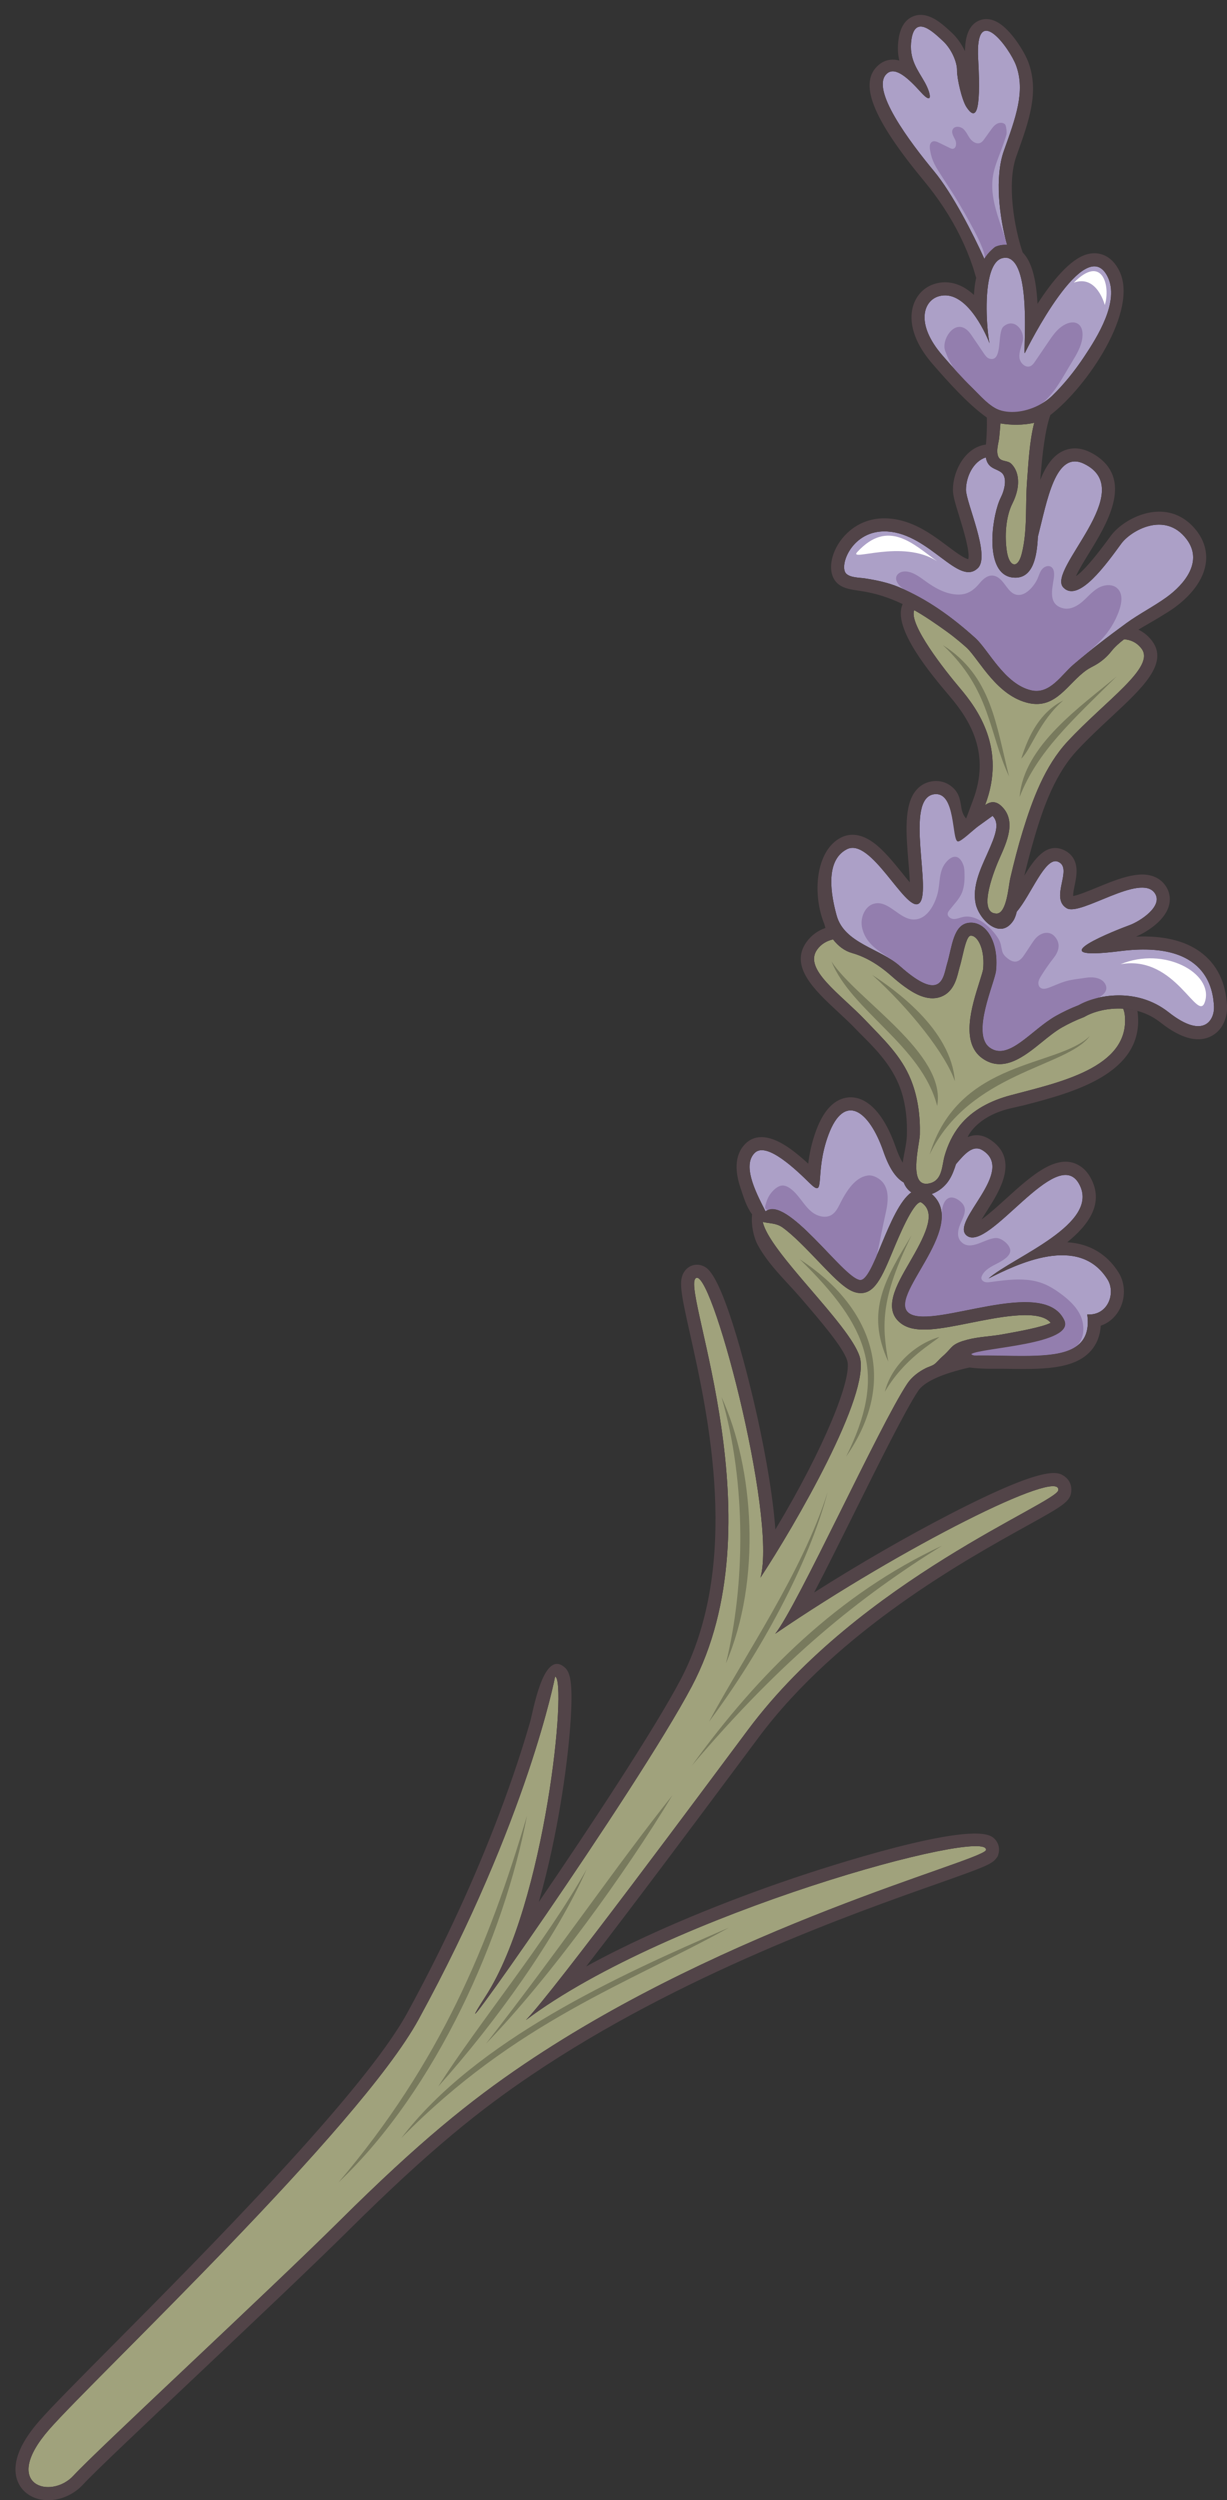
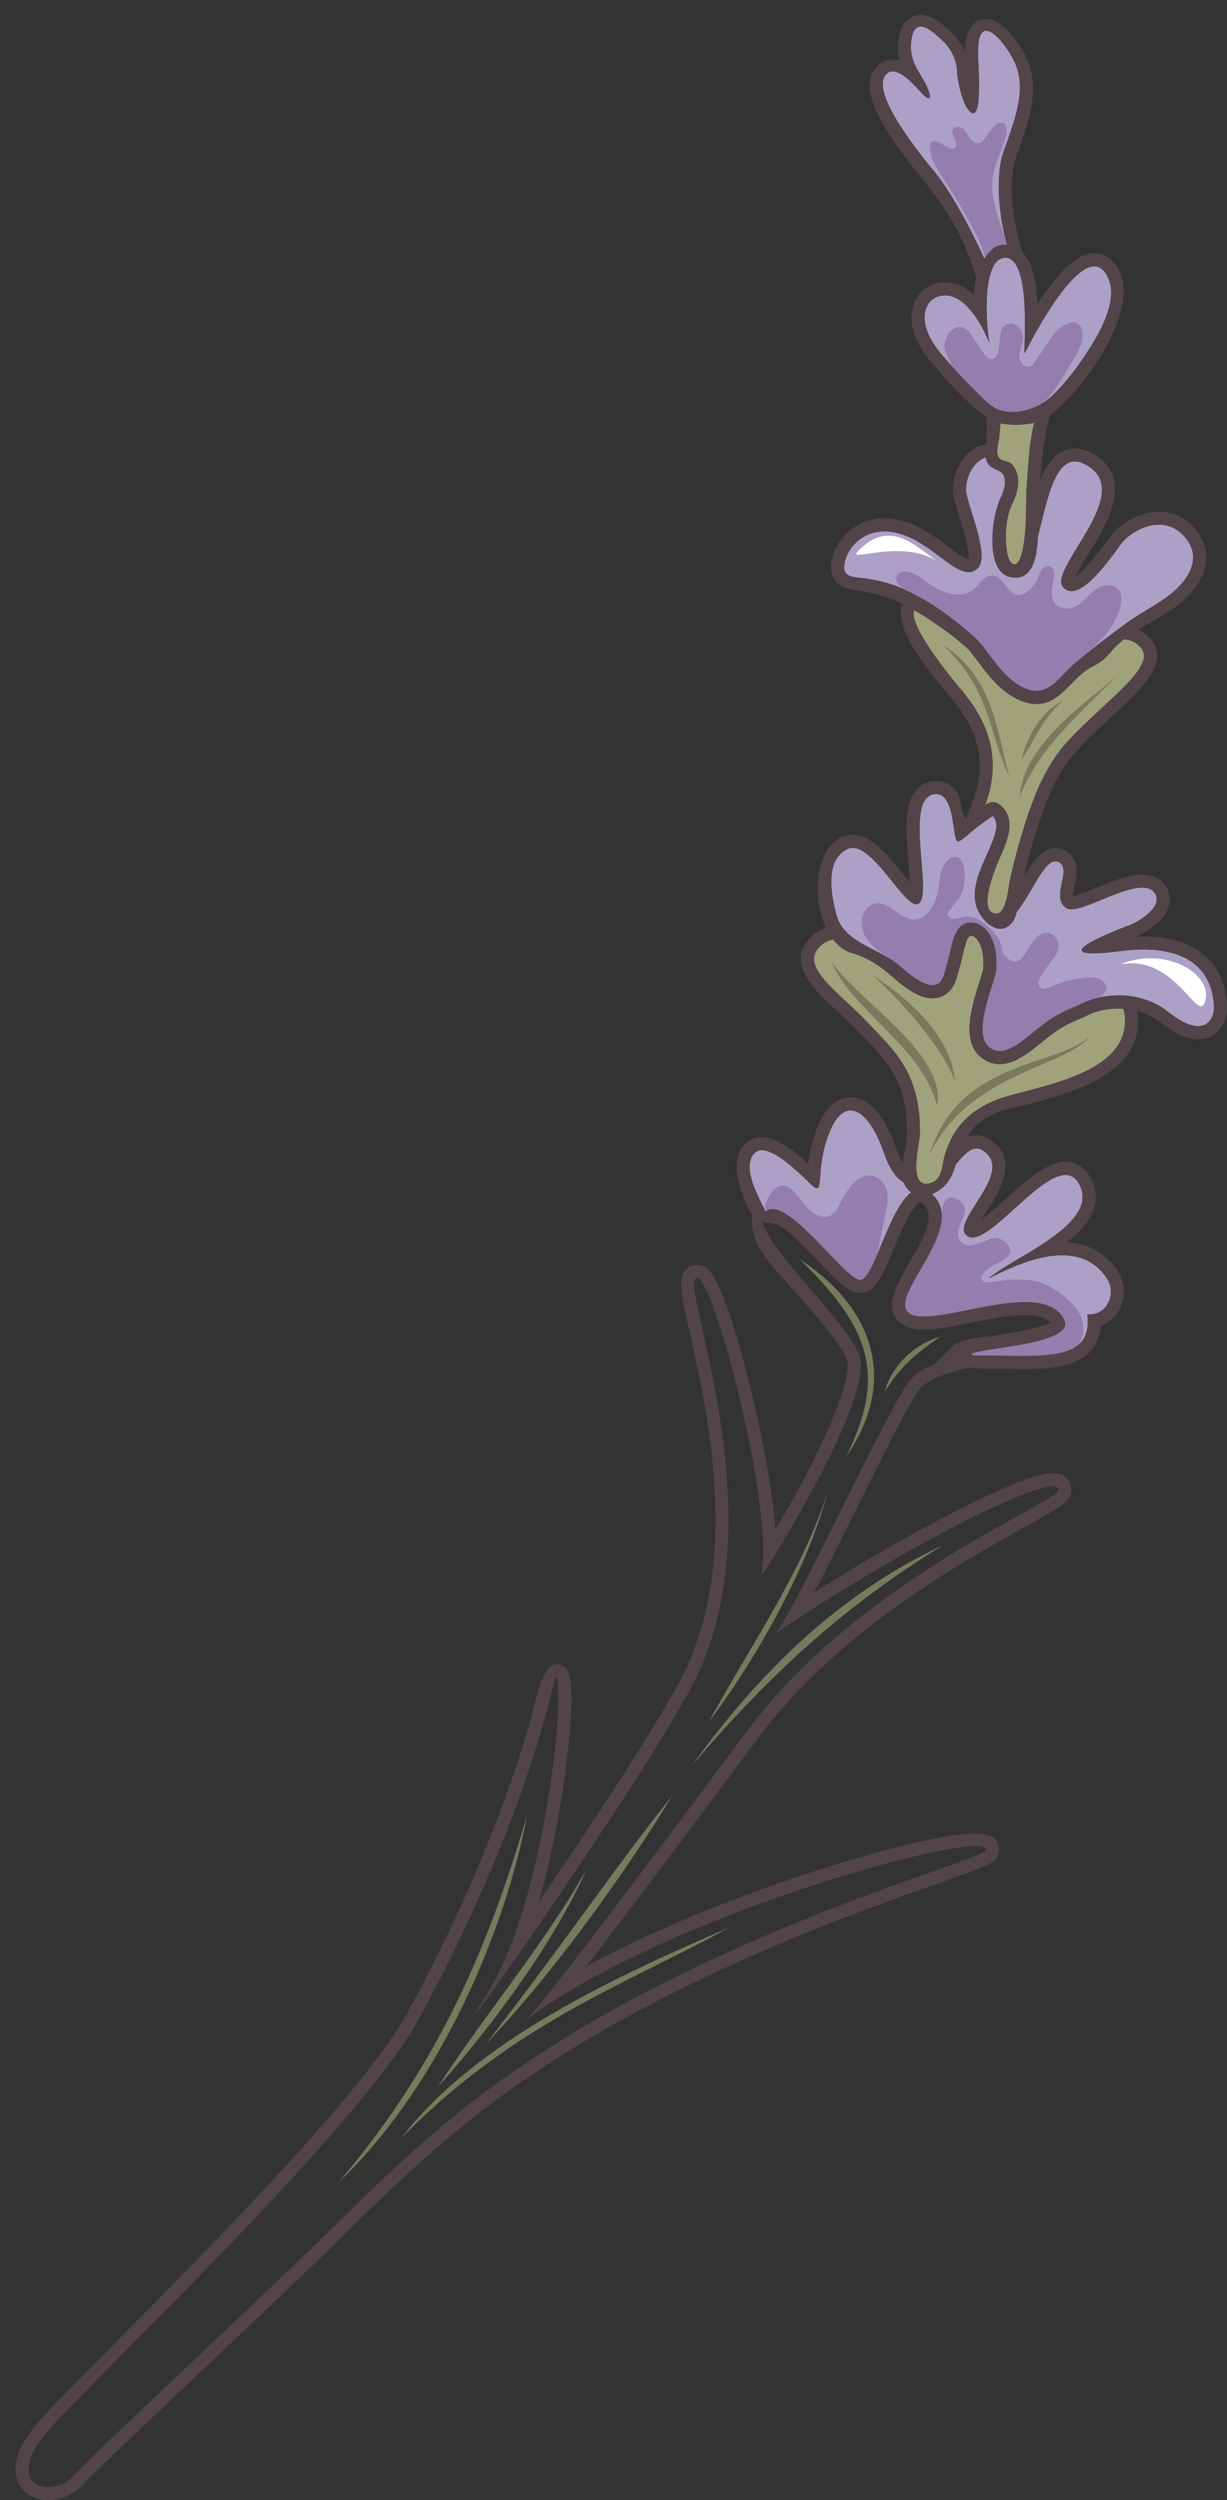
<svg xmlns="http://www.w3.org/2000/svg" height="873.1" preserveAspectRatio="xMidYMid meet" version="1.0" viewBox="-5.4 -5.2 428.8 873.1" width="428.8" zoomAndPan="magnify">
  <rect x="-5.4" y="-5.2" width="428.8" height="873.1" fill="#333333" stroke="none" />
  <defs>
    <clipPath id="a">
      <path d="M 0 0 L 423.43 0 L 423.43 867.91 L 0 867.91 Z M 0 0" />
    </clipPath>
  </defs>
  <g>
    <g id="change1_1">
-       <path d="M 237.551 441.391 C 242.516 434.5 266.293 524.328 260.363 545.738 C 272.312 527.629 299.078 481.52 295.023 468.551 C 294.902 468.168 294.754 467.766 294.578 467.352 C 294.52 467.219 294.449 467.074 294.391 466.938 C 294.262 466.652 294.129 466.367 293.977 466.07 C 293.891 465.898 293.793 465.719 293.699 465.543 C 293.551 465.266 293.395 464.98 293.227 464.691 C 293.121 464.508 293.008 464.32 292.895 464.129 C 292.715 463.836 292.531 463.535 292.34 463.234 C 292.215 463.039 292.094 462.848 291.961 462.652 C 291.754 462.336 291.535 462.012 291.312 461.688 C 291.184 461.5 291.059 461.312 290.922 461.117 C 290.66 460.746 290.387 460.367 290.109 459.984 C 290 459.836 289.895 459.688 289.781 459.535 C 288.98 458.449 288.113 457.328 287.203 456.18 C 287.074 456.016 286.938 455.852 286.809 455.684 C 286.473 455.27 286.137 454.852 285.793 454.426 C 285.637 454.234 285.473 454.039 285.316 453.848 C 284.98 453.438 284.641 453.027 284.301 452.613 C 284.141 452.426 283.98 452.23 283.82 452.039 C 283.469 451.617 283.113 451.195 282.754 450.77 C 282.598 450.586 282.445 450.402 282.289 450.223 C 281.871 449.723 281.445 449.227 281.02 448.727 C 280.949 448.641 280.875 448.555 280.805 448.473 C 278.875 446.211 276.902 443.93 274.984 441.676 C 274.871 441.539 274.754 441.398 274.637 441.266 C 274.316 440.891 274.004 440.516 273.688 440.145 C 273.488 439.906 273.289 439.672 273.094 439.438 C 272.805 439.094 272.52 438.754 272.234 438.41 C 272.027 438.16 271.816 437.906 271.609 437.656 C 271.34 437.328 271.066 437 270.801 436.676 C 270.59 436.414 270.383 436.16 270.176 435.902 C 269.918 435.586 269.66 435.266 269.406 434.953 C 269.203 434.695 269.008 434.445 268.809 434.191 C 268.562 433.883 268.316 433.574 268.082 433.27 C 267.855 432.98 267.645 432.695 267.426 432.41 C 267.062 431.93 266.711 431.461 266.371 430.992 C 266.16 430.707 265.949 430.422 265.75 430.141 C 265.566 429.883 265.398 429.637 265.223 429.387 C 265.043 429.125 264.859 428.859 264.688 428.605 C 264.523 428.355 264.367 428.113 264.211 427.871 C 264.051 427.621 263.891 427.375 263.738 427.133 C 263.594 426.895 263.453 426.66 263.316 426.43 C 263.176 426.188 263.039 425.953 262.91 425.723 C 262.789 425.5 262.668 425.277 262.555 425.062 C 262.434 424.828 262.324 424.605 262.215 424.379 C 262.117 424.176 262.016 423.973 261.934 423.773 C 261.828 423.539 261.746 423.316 261.66 423.094 C 261.594 422.922 261.516 422.742 261.461 422.574 C 261.34 422.211 261.238 421.859 261.168 421.523 C 261.168 421.516 261.164 421.512 261.164 421.504 C 262.285 421.809 263.453 421.887 264.629 422.098 C 265.793 422.305 266.965 422.645 268.113 423.473 C 271.844 426.156 276.363 430.879 280.355 435.043 C 284.117 438.973 287.367 442.367 290.078 444.32 C 291.637 445.441 292.984 446.062 294.32 446.281 C 300.145 447.227 302.781 440.887 306.77 431.297 C 308.629 426.84 313.555 414.996 316.277 414.602 C 316.285 414.605 316.48 414.648 316.859 414.922 C 317.059 415.062 317.254 415.23 317.457 415.422 C 321.492 419.254 317.703 426.637 312.324 435.891 C 307.887 443.531 302.852 452.191 309.641 457.082 C 309.797 457.191 309.957 457.301 310.121 457.402 C 315.066 460.488 323.266 458.852 333.648 456.773 C 343.578 454.789 355.934 452.32 360.82 455.84 C 361.191 456.105 361.516 456.41 361.789 456.754 C 358.793 458.281 350.504 459.77 344.789 460.797 C 340.703 461.531 336.539 461.602 332.504 462.688 C 330.641 463.188 328.453 463.859 327.094 465.316 C 325.977 466.516 325.148 467.504 323.855 468.594 C 322.891 469.406 322.051 470.57 321.031 471.285 C 320.895 471.383 320.742 471.457 320.594 471.535 C 320.148 471.727 319.691 471.91 319.27 472.109 C 318.902 472.246 318.531 472.387 318.18 472.562 C 315.652 473.824 313.227 475.641 311.652 478.016 C 301.879 492.746 273.199 555.816 265.5 565.348 C 309.969 534.992 365.562 507.211 364.426 515.184 C 364.172 519.605 295.281 546.316 256.09 598.758 C 241.379 618.441 188.004 690.387 178.406 700.223 C 227.84 662.98 341.613 632.305 339.133 640.98 C 336.152 645.117 249.465 667.25 177.754 715.66 C 158.879 728.406 141.039 742.809 113.355 770.277 C 88.762 794.676 28.148 850.73 20.293 859.309 C 12.441 867.887 -5.414 862.84 11.828 843.16 C 27.559 825.211 120.066 738.086 140.891 699.996 C 179.156 630.012 188.594 580.289 188.594 580.289 C 192.891 581.293 185.359 659.18 164.383 691.797 C 143.402 724.414 217.316 619.703 236.363 583.715 C 266.52 526.727 233.383 447.18 237.551 441.391" fill="#a0a27c" />
-     </g>
+       </g>
    <g id="change2_1">
      <path d="M 274.102 434.566 C 298.52 458.371 304.598 474.785 290.281 503.488 C 308.977 476.605 299.324 451.027 274.102 434.566" fill="#787a5d" />
    </g>
    <g id="change2_2">
      <path d="M 323.832 534.57 C 287.691 551.43 259.582 579.246 236.379 611.387 C 268.254 573.855 294.941 552.555 323.832 534.57" fill="#787a5d" />
    </g>
    <g id="change2_3">
      <path d="M 283.848 515.801 C 275.117 543.77 254.531 573.312 242.359 596.062 C 260.23 572.223 277.387 540.676 283.848 515.801" fill="#787a5d" />
    </g>
    <g id="change2_4">
-       <path d="M 246.758 482.691 C 255.492 512.73 254.992 548.449 248.289 575.66 C 260.816 546.598 258.113 507.48 246.758 482.691" fill="#787a5d" />
-     </g>
+       </g>
    <g id="change2_5">
      <path d="M 322.918 461.672 C 314.246 464.16 306.004 471.922 303.828 480.84 C 310.562 469.23 320.543 463.852 322.918 461.672" fill="#787a5d" />
    </g>
    <g id="change2_6">
-       <path d="M 313.172 426.16 C 304.137 441.219 296.871 452.609 305.035 470.316 C 302.684 457.152 302.434 448.105 313.172 426.16" fill="#787a5d" />
-     </g>
+       </g>
    <g id="change2_7">
      <path d="M 178.762 628.898 C 165.359 674.211 148.48 715.027 112.91 756.906 C 147.266 724.387 170.828 670.668 178.762 628.898" fill="#787a5d" />
    </g>
    <g id="change2_8">
      <path d="M 249.379 667.934 C 210.871 684.578 161.039 707.172 134.836 741.461 C 174.688 700.852 214.059 687.516 249.379 667.934" fill="#787a5d" />
    </g>
    <g id="change2_9">
      <path d="M 229.582 621.738 C 209.559 646.895 190.223 675.477 164.445 708.48 C 186.746 685.469 213.234 648.828 229.582 621.738" fill="#787a5d" />
    </g>
    <g id="change2_10">
      <path d="M 199.621 647.551 C 185.223 673.219 161.727 701.391 147.727 723.48 C 167.863 700.973 189.012 671.57 199.621 647.551" fill="#787a5d" />
    </g>
    <g id="change3_1">
      <path d="M 321.516 411.199 C 326 408.824 327.441 405.227 328.684 401.34 C 331.801 397.641 334.676 394.461 337.938 396.469 C 349.973 403.879 326.41 421.484 332.441 426.285 C 340.086 432.367 363.898 394.234 371.688 408.219 C 379.48 422.199 348.512 433.809 340.07 441.266 C 349.785 436.398 371.629 425.547 381.668 441.641 C 384.562 446.281 381.902 454.297 374.562 453.828 C 377.195 473.102 352.406 467.098 330.52 468.332 C 347.27 462.602 370.051 463.137 366.504 455.746 C 359.141 440.395 321.184 458.926 312.535 453.531 C 303.871 448.129 333.031 423.914 320.598 412.113 C 320.457 411.977 320.32 411.887 320.184 411.766 C 320.641 411.605 321.094 411.422 321.516 411.199" fill="#aca0c7" />
    </g>
    <g id="change3_2">
      <path d="M 277.543 407.953 C 283.43 413.73 279.008 404.777 284.141 391.039 C 289.641 376.336 298.281 382.352 303.336 396.945 C 305.586 403.453 308.035 406.367 310.426 407.746 C 310.863 408.934 311.57 410.008 312.684 410.898 C 312.812 411.008 312.965 411.082 313.102 411.176 C 305.082 416.926 299.723 442.531 295.051 441.773 C 289.094 440.812 269.48 411.871 262.137 417.832 C 258.004 409.906 254.223 401.613 258.312 397.453 C 262.488 393.203 273.227 403.723 277.543 407.953" fill="#aca0c7" />
    </g>
    <g id="change4_1">
      <path d="M 324.777 414.422 C 325.875 412.68 327.676 412.504 329.742 413.996 C 333.27 416.535 331.449 419.242 330.105 422.48 C 329.34 424.32 328.973 426.625 330.242 428.164 C 333.637 432.281 339.105 426.902 342.973 427.145 C 344.781 427.258 347.523 429.465 347.66 431.414 C 347.809 433.523 344.672 435.199 343.121 436.004 C 341.051 437.074 338.762 438.18 337.77 440.285 C 337.652 440.531 337.559 440.789 337.555 441.059 C 337.547 441.727 338.121 442.285 338.758 442.48 C 339.395 442.68 340.078 442.594 340.738 442.508 C 344.93 441.957 349.18 441.352 353.41 441.734 C 357.996 442.152 361.266 443.664 364.977 446.359 C 367.891 448.477 370.695 450.957 372.207 454.227 C 373.855 457.801 373.664 463.203 369.984 465.445 C 366.938 467.305 363.07 467.777 359.59 468.062 C 349.926 468.84 340.199 467.785 330.52 468.332 C 347.27 462.602 370.051 463.137 366.504 455.746 C 359.141 440.395 321.184 458.926 312.539 453.531 C 308.637 451.098 312.52 444.863 314.016 442.137 C 316.773 437.109 320.008 432.293 322.098 426.926 C 322.793 425.137 323.312 423.32 323.609 421.422 C 323.895 419.613 323.59 417.75 324.105 415.973 C 324.285 415.363 324.512 414.844 324.777 414.422" fill="#937eae" />
    </g>
    <g id="change4_2">
      <path d="M 273.504 412.496 C 275.066 414.375 276.383 416.496 278.293 418.016 C 280.23 419.551 283.059 420.34 285.184 419.074 C 286.84 418.09 287.633 416.168 288.512 414.453 C 290.184 411.207 292.863 406.879 296.461 405.652 C 297.098 405.438 297.758 405.27 298.43 405.27 C 299.227 405.273 300.012 405.52 300.727 405.871 C 305.719 408.34 305.156 413.871 304.113 418.488 C 302.973 423.531 302.023 428.668 300.926 433.684 C 300.465 435.793 297.988 442.25 295.051 441.773 C 291.328 441.172 287.594 435.984 285.184 433.484 C 280.824 428.957 276.574 424.164 271.559 420.344 C 269.805 419.008 267.762 417.531 265.539 417.133 C 264.621 416.969 263.715 417.434 262.906 417.328 C 261.484 417.141 262.031 415.895 262.43 414.59 C 262.781 413.43 263.332 412.328 264.094 411.383 C 265.125 410.09 266.82 408.57 268.52 408.824 C 270.449 409.109 272.266 411.02 273.445 412.426 C 273.465 412.449 273.484 412.473 273.504 412.496" fill="#937eae" />
    </g>
    <g id="change1_2">
      <path d="M 292.344 327.605 C 295.984 328.629 299.309 330.398 302.371 332.602 C 303.617 333.5 304.859 334.5 306.066 335.57 C 307.758 337.074 309.352 338.367 310.805 339.414 C 314.008 341.719 318.789 344.59 323.363 342.914 C 327.766 341.297 328.902 336.715 329.582 333.977 C 329.691 333.543 329.789 333.125 329.902 332.758 C 330.316 331.391 330.66 329.918 331.004 328.441 C 331.629 325.742 332.574 321.656 333.766 321.566 C 334.086 321.539 334.586 321.559 335.219 322.016 C 337.055 323.336 338.754 327.43 338.16 333.293 C 338.09 333.926 337.422 336.031 336.887 337.727 C 334.223 346.137 330.199 358.844 337.836 364.344 C 345.223 369.66 352.672 363.621 358.66 358.77 C 361.023 356.852 363.469 354.871 365.777 353.566 C 368.133 352.238 370.738 351.004 373.113 350.102 L 373.449 349.973 L 373.758 349.797 C 376.664 348.133 381.656 346.719 387.102 347.039 C 387.414 347.734 387.621 348.551 387.707 349.508 C 389.367 367.781 364.441 372.84 347.754 377.289 C 340.965 379.098 334.445 382.324 329.984 387.898 C 327.504 391.004 325.801 394.637 324.711 398.445 C 323.746 401.82 323.992 406.734 319.797 407.957 C 311.57 410.352 315.984 394.434 316.066 391.031 C 316.227 384.535 315.387 377.973 312.957 371.914 C 309.559 363.441 303.234 357.605 297.102 351.148 C 288.293 341.875 275.215 333.293 280.18 326.402 C 281.523 324.535 283.43 323.371 285.715 322.852 C 287.52 325.168 289.742 326.875 292.344 327.605" fill="#a0a27c" />
    </g>
    <g id="change2_11">
      <path d="M 375.461 356.586 C 364.223 367.633 329.68 364.496 319.461 398.02 C 333.258 369.18 367.605 367.492 375.461 356.586" fill="#787a5d" />
    </g>
    <g id="change2_12">
      <path d="M 285.168 330.551 C 292.27 348.02 316.625 359.84 322.109 381.004 C 325.562 362.762 293.867 343.922 285.168 330.551" fill="#787a5d" />
    </g>
    <g id="change2_13">
      <path d="M 328.301 372.406 C 327.043 354.215 307.004 340.211 299.41 335.254 C 312.684 347.203 325.188 363.129 328.301 372.406" fill="#787a5d" />
    </g>
    <g id="change3_3">
      <path d="M 315.547 310.43 C 320.93 307.605 310.062 272.988 321.363 272.125 C 328.676 271.562 327.234 287.617 329.414 287.973 C 329.758 288.027 330.195 287.633 330.703 286.977 C 332.605 286.84 334.977 284.398 336.359 283.402 C 338.066 282.172 339.773 280.938 341.48 279.707 C 344.012 282.336 342.719 286.086 339.504 293.215 C 337.137 298.469 334.332 304.477 335.566 310.387 C 336.234 313.582 339.07 317.508 342.238 318.754 C 344.422 319.613 346.762 319.199 348.66 316.406 C 349.27 315.516 349.648 314.375 349.93 313.172 C 354.902 307.383 359.812 293.969 364.258 295.691 C 369.914 297.879 361.25 308.344 367.391 311.973 C 372.238 314.836 393.258 299.492 398.176 306.723 C 401.246 311.238 392.965 316.574 389.285 317.902 C 385.609 319.23 355.727 330.785 386.133 326.934 C 416.535 323.086 418.562 340.613 418.852 346.312 C 419.07 350.66 415.547 358.168 402.988 348.285 C 391.781 339.465 377.789 342.23 371.488 345.836 C 368.641 346.922 365.852 348.285 363.531 349.594 C 355.062 354.379 347.121 365.402 340.504 360.641 C 333.891 355.875 342.273 337.988 342.703 333.754 C 343.73 323.609 339.176 316.562 333.41 317.016 C 327.641 317.465 327.332 325.488 325.531 331.438 C 324.238 335.715 323.898 345.332 309.102 332.16 C 302.266 326.074 289.668 324.234 286.988 314.527 C 285.133 307.797 282.688 295.422 290.543 291.375 C 298.93 287.051 310.848 312.891 315.547 310.43" fill="#aca0c7" />
    </g>
    <g id="change4_3">
      <path d="M 318.906 313.492 C 320.516 311.719 321.633 309.223 322.25 306.883 C 323.191 303.32 322.602 299.203 325.047 296.129 C 327.285 293.316 329.793 293.031 331.234 296.801 C 331.523 297.551 331.605 298.359 331.645 299.16 C 331.762 301.539 331.691 304.234 330.797 306.48 C 329.891 308.754 327.852 310.746 326.363 312.688 C 326.133 312.992 325.891 313.312 325.809 313.688 C 325.562 314.785 326.801 315.715 327.926 315.734 C 329.051 315.758 330.105 315.23 331.207 315.004 C 334.555 314.324 337.84 316.387 340.184 318.57 C 341.445 319.75 342.578 321.098 343.488 322.57 C 344.461 324.145 344.398 325.277 344.852 327.02 C 345.109 328.004 345.848 328.789 346.641 329.43 C 347.504 330.129 348.562 330.734 349.664 330.59 C 351.047 330.406 351.984 329.133 352.754 327.969 C 353.527 326.801 354.301 325.633 355.07 324.465 C 355.684 323.539 356.305 322.602 357.141 321.879 C 358.973 320.293 361.547 319.938 363.242 321.891 C 365.395 324.375 364.625 327.027 362.844 329.301 C 361.262 331.316 359.793 333.422 358.441 335.605 C 358.047 336.246 357.652 336.91 357.52 337.656 C 357.391 338.398 357.574 339.242 358.164 339.711 C 358.969 340.348 360.137 340.078 361.098 339.73 C 362.969 339.047 364.766 338.172 366.668 337.578 C 369.027 336.836 371.707 336.637 374.152 336.238 C 376.559 335.848 379.977 336.195 381.027 338.816 C 382.699 343.004 373.914 344.914 371.488 345.836 C 368.641 346.922 365.848 348.285 363.531 349.594 C 355.062 354.379 347.121 365.402 340.504 360.641 C 333.891 355.875 342.273 337.988 342.703 333.754 C 343.73 323.609 339.176 316.562 333.41 317.016 C 327.641 317.465 327.332 325.488 325.531 331.438 C 324.238 335.715 323.898 345.332 309.102 332.16 C 304.262 327.852 297.715 326.09 295.922 318.988 C 295.016 315.387 296.902 310.82 300.574 310.27 C 305.445 309.539 308.949 315.809 313.875 315.906 C 315.891 315.945 317.566 314.973 318.906 313.492" fill="#937eae" />
    </g>
    <g id="change1_3">
      <path d="M 325.434 215.332 C 328.637 217.641 331.395 220.07 332.434 221.008 C 333.496 221.969 334.895 223.828 336.371 225.797 C 339.051 229.367 342.387 233.812 346.664 236.891 C 349.02 238.586 351.48 239.738 353.992 240.312 C 363.723 242.539 367.699 233.418 374.363 228.773 C 375.309 228.113 376.363 227.637 377.363 227.066 C 379.523 225.844 381.445 224.195 382.98 222.246 C 384.188 220.719 385.73 219.344 387.422 218.055 C 389.77 218.195 391.891 219.172 393.535 221.324 C 398.484 227.82 381.086 239.309 367.656 253.766 C 359.719 262.312 355.414 274.027 352.039 284.992 C 350.359 290.453 348.945 295.992 347.648 301.555 C 347.035 304.172 346.434 313.82 342.895 313.828 C 335.723 313.852 342.641 297.402 343.824 294.742 C 346.367 289.008 350.074 281.301 344.41 276.164 C 342.477 274.41 340.605 274.711 338.859 275.969 C 346.363 256.289 336.27 242.406 329.988 235.008 C 325.086 229.227 312.039 212.816 314.098 207.871 C 317.891 210.035 321.578 212.559 325.434 215.332" fill="#a0a27c" />
    </g>
    <g id="change2_14">
      <path d="M 384.832 231.008 C 372.535 241.348 352.277 255.195 350.93 273.117 C 357.051 257.297 369.383 246.301 384.832 231.008" fill="#787a5d" />
    </g>
    <g id="change2_15">
      <path d="M 347.234 265.938 C 342.633 247.734 341.086 230.844 324.098 220.086 C 340.879 235.766 340.055 250.617 347.234 265.938" fill="#787a5d" />
    </g>
    <g id="change2_16">
      <path d="M 366.184 239.402 C 358.195 243.434 354.074 251.41 351.52 259.707 C 354.93 256.566 357.828 246.523 366.184 239.402" fill="#787a5d" />
    </g>
    <g id="change3_4">
      <path d="M 304.738 180.398 C 319.602 181.332 329.684 199.828 336.383 193.141 C 340.758 188.773 332.168 170.246 332.184 165.836 C 332.199 161.355 334.66 155.949 339.117 154.535 C 339.254 155.309 339.473 156.066 339.945 156.758 C 341.137 158.5 342.895 158.602 344.438 159.711 C 346.793 161.41 345.672 165.93 344.344 168.555 C 341.418 174.336 338.695 192.562 346.582 195.98 C 347.406 196.34 348.348 196.531 349.418 196.535 C 355.602 196.547 357.004 189.207 357.309 182.246 C 360.535 169.805 363.383 151.871 373.461 156.773 C 392.855 166.211 360.211 193.77 366.211 199.973 C 371.531 205.477 381.344 191.613 386.469 184.629 C 389.734 180.18 401.641 173.156 409.203 183 C 415.289 190.922 408.391 198.949 402.293 203.352 C 397.758 206.621 392.73 209.148 388.199 212.441 C 381.945 216.988 375.523 221.898 369.688 226.898 C 365.496 230.484 361.496 237.352 355.012 235.863 C 345.688 233.723 340.062 221.746 335.496 217.621 C 327.473 210.371 318.648 203.949 308.668 199.805 C 304.902 198.238 300.945 197.422 296.934 196.793 C 295.035 196.492 291.852 196.582 290.348 195.152 C 287.613 192.555 292.324 179.621 304.738 180.398" fill="#aca0c7" />
    </g>
    <g id="change4_4">
      <path d="M 307.984 197.84 C 307.586 196.895 307.637 195.895 308.609 195.094 C 309.629 194.25 311.113 194.223 312.395 194.559 C 314.555 195.125 316.359 196.559 318.172 197.855 C 321.016 199.895 324.133 201.719 327.586 202.266 C 331.922 202.957 334.438 201.488 336.984 198.414 C 339.512 195.363 342.289 194.598 345.129 198.105 C 346.879 200.262 348.234 202.965 351.211 202.523 C 353.738 202.148 356.227 199.066 357.176 196.91 C 357.648 195.828 357.953 194.648 358.672 193.711 C 359.387 192.773 360.703 192.137 361.762 192.664 C 363.105 193.34 363.09 195.234 362.875 196.723 C 362.32 200.609 360.797 205.906 366.137 207.223 C 368.477 207.797 370.898 206.566 372.738 205.008 C 374.574 203.445 376.121 201.516 378.18 200.258 C 380.234 199 383.102 198.59 384.941 200.148 C 387.52 202.344 386.41 206.484 385.094 209.602 C 381.723 217.582 376.078 221.426 369.688 226.898 C 365.496 230.484 361.496 237.352 355.012 235.863 C 345.688 233.723 340.062 221.746 335.496 217.621 C 330.582 213.184 325.371 209.047 319.742 205.547 C 316.812 203.727 313.734 202.309 310.707 200.688 C 309.73 200.164 308.492 199.043 307.984 197.84" fill="#937eae" />
    </g>
    <g id="change1_4">
      <path d="M 356.031 142.438 C 354.328 149.102 354.023 156.344 353.512 162.992 C 352.871 171.355 353.758 180.141 351.621 188.332 C 350.242 193.609 347.332 192.793 346.484 187.426 C 345.672 182.281 346.008 175.379 348.414 170.617 C 349.875 167.734 350.824 164.254 350.203 161.02 C 349.891 159.391 349.16 157.852 347.945 156.703 C 346.625 155.457 344.32 156.176 343.488 154.309 C 342.516 152.117 343.707 149.406 343.836 147.168 C 343.867 146.625 344.098 144.637 344.227 142.652 C 347.648 143.273 352.223 143.344 356.031 142.438" fill="#a0a27c" />
    </g>
    <g id="change3_5">
      <path d="M 346.145 84.836 C 346.945 84.879 346.945 84.879 347.527 85.203 C 347.527 85.203 347.844 85.25 348.266 85.672 C 355.008 90.949 352.02 119.645 352.766 118.074 C 353.586 116.359 373.797 75.812 381.641 91.352 C 386.016 100.016 378.016 112.578 373.406 119.488 C 370.141 124.375 366.426 129.031 362.195 133.121 C 357.809 137.359 349.938 139.988 343.887 137.988 C 340.453 136.852 337 132.793 334.488 130.332 C 330.781 126.695 327.32 122.809 323.926 118.883 C 314.445 107.93 317.281 99.844 322.652 98.27 C 331.852 95.574 338.777 110.434 340.426 114.715 C 339.617 111.02 338.559 98.898 340.48 91.273 C 340.629 91.828 340.629 91.828 340.48 91.273 C 341.457 87.402 343.188 84.668 346.145 84.836" fill="#aca0c7" />
    </g>
    <g id="change4_5">
      <path d="M 331.617 109.395 C 331.793 109.484 331.969 109.594 332.145 109.719 C 333.098 110.387 333.777 111.375 334.434 112.34 C 335.781 114.324 337.129 116.309 338.477 118.293 C 338.977 119.023 339.539 119.809 340.391 120.051 C 345.176 121.418 342.973 110.859 345.293 108.832 C 349.012 105.586 352.961 110.285 351.973 114.16 C 351.508 116 350.656 117.816 350.863 119.703 C 351.07 121.59 353.023 123.449 354.742 122.645 C 355.434 122.32 355.895 121.664 356.32 121.035 C 357.902 118.711 359.48 116.391 361.062 114.066 C 362.34 112.191 363.648 110.277 365.48 108.934 C 369.586 105.914 373.449 107.383 372.863 112.645 C 372.516 115.777 370.832 118.578 369.188 121.266 C 366.176 126.188 363.215 132.203 358.527 135.844 C 351.145 141.578 347.891 140.113 343.887 137.988 C 339.945 136.5 337 132.793 334.488 130.332 C 333.07 128.941 331.117 127.48 329.93 126.121 C 328.398 124.375 328.055 123.605 326.648 121.277 C 326.012 120.219 325.363 118.516 324.922 117.355 C 324.574 116.449 324.586 115.441 324.77 114.488 C 325.367 111.41 328.309 107.645 331.617 109.395" fill="#937eae" />
    </g>
    <g id="change3_6">
      <path d="M 316.418 27.004 C 320.723 31.777 319.977 27.539 317.812 23.609 C 315.484 19.387 312.078 15.52 313.133 8.535 C 314.465 -0.277 320.941 6.188 324.09 9.082 C 327.238 11.977 329.094 16.664 329.047 19.352 C 328.992 22.035 330.711 29.703 332.352 32.199 C 335.352 36.758 337.574 35.332 336.445 15.469 C 335.27 -5.156 347.562 11.805 349.703 17.695 C 353.008 26.77 349.516 35.977 345.422 47.473 C 342.195 56.531 343.77 70.41 346.516 80.285 C 346.473 80.285 346.441 80.277 346.398 80.277 C 345.309 80.215 343.887 80.328 342.422 80.98 C 342.422 80.98 339.922 82.777 338.605 85.188 C 334.684 76.5 327.434 62.336 321.027 54.605 C 312.852 44.738 298.316 25.688 304.656 20.418 C 307.59 17.98 312.109 22.227 316.418 27.004" fill="#aca0c7" />
    </g>
    <g id="change4_6">
      <path d="M 327.91 39.516 C 328.746 38.785 330.297 39.012 331.203 39.797 C 332.262 40.711 332.785 42.082 333.617 43.203 C 334.453 44.328 335.926 45.254 337.203 44.684 C 337.832 44.402 338.262 43.816 338.664 43.258 C 339.371 42.27 340.082 41.281 340.793 40.293 C 341.391 39.457 342.02 38.594 342.91 38.078 C 343.805 37.562 345.039 37.492 345.797 38.195 C 346.277 38.645 346.504 41.188 346.312 41.82 C 344.023 49.5 341.492 53.105 341.359 59.113 C 341.199 66.328 344.586 73.344 346.516 80.285 C 346.473 80.285 346.441 80.277 346.398 80.277 C 345.309 80.215 343.887 80.328 342.422 80.98 C 342.422 80.98 339.922 82.777 338.605 85.188 C 339.875 82.859 330.906 67.832 329.516 65.469 C 327.664 62.32 325.719 59.457 323.746 56.391 C 321.688 53.18 320.289 51.184 319.633 47.262 C 319.453 46.184 319.406 44.812 320.367 44.297 C 321.102 43.902 321.992 44.27 322.738 44.633 C 323.984 45.242 325.234 45.848 326.48 46.457 C 326.801 46.613 327.133 46.773 327.488 46.766 C 328.797 46.742 328.988 44.797 328.414 43.617 C 327.844 42.441 326.941 41.113 327.559 39.961 C 327.652 39.785 327.77 39.637 327.91 39.516" fill="#937eae" />
    </g>
    <g clip-path="url(#a)" id="change5_1">
      <path d="M 304.656 20.418 C 307.59 17.98 312.109 22.227 316.418 27.004 C 320.723 31.777 319.977 27.539 317.812 23.609 C 315.484 19.387 312.078 15.52 313.133 8.535 C 314.465 -0.277 320.941 6.188 324.09 9.082 C 327.238 11.977 329.094 16.664 329.047 19.352 C 328.992 22.035 330.711 29.703 332.352 32.199 C 335.352 36.758 337.574 35.332 336.445 15.469 C 335.27 -5.156 347.562 11.805 349.703 17.695 C 353.008 26.77 349.516 35.977 345.422 47.473 C 342.195 56.531 343.77 70.41 346.516 80.285 C 346.473 80.285 346.441 80.277 346.398 80.277 C 346.012 80.254 345.57 80.27 345.113 80.309 C 345.094 80.309 345.07 80.312 345.051 80.312 C 344.234 80.391 343.344 80.57 342.422 80.98 C 342.422 80.98 339.922 82.777 338.605 85.188 C 334.684 76.5 327.434 62.336 321.027 54.605 C 312.852 44.738 298.316 25.688 304.656 20.418 Z M 346.145 84.836 C 346.945 84.879 346.945 84.879 347.527 85.203 C 347.527 85.203 347.844 85.25 348.266 85.672 C 355.008 90.949 352.02 119.645 352.766 118.074 C 353.586 116.359 373.797 75.812 381.641 91.352 C 386.016 100.016 378.016 112.578 373.406 119.488 C 370.938 123.188 368.203 126.75 365.191 130.039 C 364.219 131.094 363.223 132.125 362.195 133.121 C 361.742 133.559 361.23 133.969 360.707 134.367 C 360.516 134.516 360.324 134.664 360.121 134.805 C 359.719 135.09 359.289 135.355 358.855 135.617 C 358.457 135.855 358.043 136.082 357.621 136.297 C 353.391 138.469 348.188 139.41 343.887 137.988 C 343.469 137.848 343.047 137.664 342.629 137.445 C 342.383 137.316 342.141 137.156 341.895 137.008 C 341.73 136.902 341.562 136.812 341.395 136.703 C 341.051 136.469 340.711 136.211 340.367 135.941 C 340.309 135.895 340.25 135.855 340.191 135.809 C 339.801 135.492 339.41 135.16 339.027 134.816 C 337.352 133.312 335.789 131.609 334.488 130.332 C 330.781 126.695 327.32 122.809 323.926 118.883 C 314.445 107.93 317.281 99.844 322.652 98.27 C 331.852 95.574 338.777 110.434 340.426 114.715 C 339.617 111.02 338.559 98.898 340.477 91.273 C 341.457 87.402 343.188 84.668 346.145 84.836 Z M 344.227 142.652 C 347.648 143.273 352.223 143.344 356.031 142.438 C 354.328 149.102 354.023 156.344 353.512 162.992 C 353.047 169.074 353.375 175.383 352.773 181.523 C 352.672 182.582 352.531 183.633 352.367 184.68 C 352.348 184.781 352.34 184.891 352.32 184.992 C 352.137 186.113 351.906 187.23 351.621 188.332 C 351.465 188.922 351.285 189.41 351.098 189.852 C 351.059 189.945 351.02 190.039 350.98 190.125 C 350.797 190.516 350.602 190.848 350.395 191.105 C 350.352 191.16 350.309 191.199 350.262 191.25 C 350.082 191.449 349.898 191.598 349.711 191.699 C 349.664 191.727 349.617 191.766 349.57 191.785 C 349.367 191.871 349.16 191.883 348.957 191.859 C 348.887 191.852 348.816 191.832 348.746 191.812 C 348.547 191.746 348.348 191.652 348.16 191.484 C 347.434 190.848 346.809 189.477 346.484 187.426 C 345.672 182.281 346.008 175.379 348.414 170.617 C 349.875 167.734 350.824 164.254 350.203 161.02 C 349.891 159.391 349.16 157.852 347.945 156.703 C 346.66 155.492 344.461 156.117 343.574 154.441 C 343.547 154.391 343.512 154.359 343.488 154.309 C 343.355 154.012 343.27 153.703 343.211 153.387 C 343.191 153.289 343.188 153.188 343.176 153.09 C 343.145 152.867 343.121 152.641 343.117 152.41 C 343.117 152.305 343.121 152.199 343.125 152.09 C 343.133 151.852 343.145 151.613 343.176 151.371 C 343.184 151.285 343.195 151.199 343.203 151.113 C 343.246 150.816 343.289 150.516 343.344 150.219 C 343.535 149.164 343.781 148.125 343.836 147.168 C 343.867 146.625 344.098 144.637 344.227 142.652 Z M 339.117 154.535 C 339.254 155.309 339.473 156.066 339.945 156.758 C 341.137 158.5 342.895 158.602 344.438 159.711 C 346.793 161.41 345.672 165.93 344.344 168.555 C 341.418 174.336 338.695 192.562 346.582 195.98 C 347.406 196.34 348.348 196.531 349.418 196.535 C 355.602 196.547 357.004 189.207 357.309 182.246 C 360.535 169.805 363.383 151.871 373.461 156.773 C 392.855 166.211 360.211 193.77 366.211 199.973 C 371.531 205.477 381.344 191.613 386.469 184.629 C 389.734 180.18 401.641 173.156 409.203 183 C 415.289 190.922 408.391 198.949 402.293 203.352 C 397.758 206.621 392.73 209.148 388.199 212.441 C 387.738 212.777 387.273 213.129 386.809 213.469 C 386.809 213.473 386.809 213.473 386.809 213.473 C 384.809 214.938 382.805 216.438 380.809 217.961 C 380.594 218.125 380.379 218.289 380.164 218.453 C 376.574 221.207 373.031 224.031 369.688 226.898 C 365.496 230.484 361.496 237.352 355.012 235.863 C 345.688 233.723 340.062 221.746 335.496 217.621 C 327.473 210.371 318.648 203.949 308.668 199.805 C 304.902 198.238 300.945 197.422 296.934 196.793 C 295.035 196.492 291.852 196.582 290.348 195.152 C 287.613 192.555 292.324 179.621 304.738 180.398 C 319.602 181.332 329.684 199.828 336.383 193.141 C 340.758 188.773 332.168 170.246 332.184 165.836 C 332.199 161.355 334.66 155.949 339.117 154.535 Z M 314.098 207.871 C 317.891 210.035 321.578 212.559 325.434 215.332 C 328.637 217.641 331.395 220.07 332.434 221.008 C 333.496 221.969 334.895 223.828 336.371 225.797 C 339.051 229.367 342.387 233.812 346.664 236.891 C 349.02 238.586 351.48 239.738 353.992 240.312 C 363.723 242.539 367.699 233.418 374.363 228.773 C 375.309 228.113 376.363 227.637 377.363 227.066 C 379.523 225.844 381.445 224.195 382.98 222.246 C 384.188 220.719 385.73 219.344 387.422 218.055 C 389.77 218.195 391.891 219.172 393.535 221.324 C 398.484 227.82 381.086 239.309 367.656 253.766 C 359.719 262.312 355.414 274.027 352.039 284.992 C 350.359 290.453 348.945 295.992 347.648 301.555 C 347.035 304.172 346.434 313.82 342.895 313.828 C 335.723 313.852 342.641 297.402 343.824 294.742 C 346.367 289.008 350.074 281.301 344.41 276.164 C 342.477 274.41 340.605 274.711 338.859 275.969 C 346.363 256.289 336.27 242.406 329.988 235.008 C 325.086 229.227 312.039 212.816 314.098 207.871 Z M 329.336 288.656 C 330.422 288.855 334.977 284.398 336.359 283.402 C 338.066 282.172 339.773 280.938 341.48 279.707 C 344.012 282.336 342.719 286.086 339.504 293.215 C 337.137 298.469 334.332 304.477 335.566 310.387 C 336.234 313.582 339.07 317.508 342.238 318.754 C 344.422 319.613 346.762 319.199 348.66 316.406 C 349.27 315.516 349.648 314.375 349.93 313.172 C 354.902 307.383 359.812 293.969 364.258 295.691 C 369.914 297.879 361.25 308.344 367.391 311.973 C 372.238 314.836 393.258 299.492 398.176 306.723 C 401.246 311.238 392.965 316.574 389.285 317.902 C 385.609 319.23 355.727 330.785 386.133 326.934 C 416.535 323.086 418.562 340.613 418.852 346.312 C 419.07 350.66 415.547 358.168 402.988 348.285 C 391.781 339.465 377.789 342.23 371.488 345.836 C 368.641 346.922 365.852 348.285 363.531 349.594 C 355.062 354.379 347.121 365.402 340.504 360.641 C 333.891 355.875 342.273 337.988 342.703 333.754 C 343.73 323.609 339.176 316.562 333.41 317.016 C 327.641 317.465 327.332 325.488 325.531 331.438 C 324.238 335.715 323.898 345.332 309.102 332.16 C 302.266 326.074 289.668 324.234 286.988 314.527 C 285.133 307.797 282.688 295.422 290.543 291.375 C 298.93 287.051 310.848 312.891 315.547 310.43 C 320.93 307.605 310.062 272.988 321.363 272.125 C 328.676 271.562 327.16 288.262 329.336 288.656 Z M 310.414 407.742 C 310.402 407.703 310.398 407.664 310.387 407.625 C 310.82 408.859 311.535 409.977 312.684 410.898 C 312.812 411.008 312.965 411.082 313.102 411.176 C 305.082 416.926 299.723 442.531 295.051 441.773 C 289.094 440.812 269.48 411.871 262.137 417.832 C 261.355 416.328 260.586 414.816 259.879 413.32 C 256.852 406.914 254.996 400.828 258.312 397.453 C 262.488 393.203 273.227 403.723 277.543 407.953 C 283.43 413.73 279.008 404.777 284.141 391.039 C 289.641 376.336 298.281 382.352 303.336 396.945 C 305.586 403.445 308.031 406.359 310.414 407.742 Z M 261.164 421.504 C 262.285 421.809 263.453 421.887 264.629 422.098 C 265.793 422.305 266.965 422.645 268.113 423.473 C 271.844 426.156 276.363 430.879 280.355 435.043 C 284.117 438.973 287.367 442.367 290.078 444.32 C 291.637 445.441 292.984 446.062 294.32 446.281 C 300.145 447.227 302.781 440.887 306.77 431.297 C 308.629 426.84 313.555 414.996 316.277 414.602 C 316.285 414.605 316.48 414.648 316.859 414.922 C 317.059 415.062 317.254 415.23 317.457 415.422 C 321.492 419.254 317.703 426.637 312.324 435.891 C 307.887 443.531 302.852 452.191 309.641 457.082 C 309.797 457.191 309.957 457.301 310.121 457.402 C 315.066 460.488 323.266 458.852 333.648 456.773 C 343.578 454.789 355.934 452.32 360.82 455.84 C 361.191 456.105 361.516 456.41 361.789 456.754 C 358.793 458.281 350.504 459.77 344.789 460.797 C 340.703 461.531 336.539 461.602 332.504 462.688 C 330.641 463.188 328.453 463.859 327.094 465.316 C 325.977 466.516 325.148 467.504 323.855 468.594 C 322.891 469.406 322.051 470.57 321.031 471.285 C 320.172 471.887 319.129 472.09 318.18 472.562 C 315.652 473.824 313.227 475.641 311.652 478.016 C 301.879 492.746 273.199 555.816 265.5 565.348 C 309.969 534.992 365.562 507.211 364.426 515.184 C 364.172 519.605 295.281 546.316 256.09 598.758 C 241.379 618.441 188.004 690.387 178.406 700.223 C 227.84 662.98 341.613 632.305 339.133 640.98 C 336.152 645.117 249.465 667.25 177.754 715.66 C 158.879 728.406 141.039 742.809 113.355 770.277 C 88.762 794.676 28.148 850.73 20.293 859.309 C 12.441 867.887 -5.414 862.84 11.828 843.16 C 27.559 825.211 120.066 738.086 140.891 699.996 C 179.156 630.012 188.594 580.289 188.594 580.289 C 192.891 581.293 185.359 659.18 164.383 691.797 C 143.402 724.414 217.316 619.703 236.363 583.715 C 266.52 526.727 233.383 447.18 237.551 441.391 C 242.516 434.5 266.293 524.328 260.363 545.738 C 272.312 527.629 299.078 481.52 295.023 468.551 C 291.477 457.215 263.375 432.027 261.164 421.504 Z M 334.02 467.66 C 337.379 465.398 370.613 464.312 366.504 455.742 C 359.141 440.395 321.184 458.926 312.535 453.531 C 303.871 448.129 333.031 423.914 320.598 412.113 C 320.457 411.977 320.32 411.887 320.184 411.766 C 320.641 411.605 321.094 411.422 321.516 411.199 C 326.004 408.824 327.445 405.219 328.688 401.328 C 331.801 397.641 334.676 394.461 337.938 396.469 C 349.973 403.879 326.41 421.484 332.441 426.285 C 340.086 432.367 363.898 394.234 371.688 408.219 C 379.48 422.199 348.512 433.809 340.07 441.266 C 349.785 436.398 371.629 425.547 381.668 441.641 C 384.562 446.281 381.902 454.297 374.562 453.828 C 376.223 465.988 366.965 468.086 354.406 468.285 C 350.684 468.348 346.672 468.242 342.566 468.184 C 340.613 468.152 338.645 468.137 336.672 468.148 C 336.641 468.148 336.605 468.152 336.574 468.152 C 335.719 468.156 334.621 468.328 334.02 467.66 Z M 301.762 17.398 C 294.438 23.484 299.301 36.008 317.531 58.012 C 322.504 64.008 326.84 70.547 330.27 77.547 C 331.934 80.945 333.387 84.449 334.594 88.035 C 334.992 89.215 335.578 91.383 335.75 91.801 C 335.312 93.684 335.098 95.652 334.965 97.793 C 334.352 97.227 333.715 96.699 333.047 96.219 C 328.352 92.84 324.105 93.086 321.371 93.891 C 317.629 94.984 314.828 97.836 313.688 101.707 C 312.68 105.141 312.215 112.328 320.473 121.871 C 326.227 128.52 332.949 135.922 339.184 140.41 C 339.277 140.48 339.371 140.555 339.465 140.625 C 339.566 143.754 339.441 146.957 339.156 150.047 C 332.051 150.961 327.645 158.973 327.617 165.82 C 327.609 167.879 328.418 170.57 329.844 175.152 C 331.016 178.91 333.715 187.586 332.977 190.062 C 332.77 190.051 331.672 189.832 328.266 187.383 C 327.477 186.812 326.664 186.203 325.82 185.57 C 324.871 184.859 323.891 184.129 322.879 183.398 C 318.039 179.914 312.141 176.289 305.027 175.844 C 295.121 175.223 288.77 181.512 286.34 187.082 C 284.328 191.688 284.66 196.047 287.203 198.461 C 287.41 198.66 287.637 198.848 287.883 199.027 C 289.723 200.352 292.043 200.691 295.25 201.16 C 300.77 201.969 305.551 203.594 310.059 205.762 C 306.199 214.016 320.23 230.562 326.508 237.961 C 333.562 246.273 340.855 257.922 334.594 274.344 C 333.801 276.418 333.043 278.539 332.25 280.637 C 331.328 279.766 330.758 278.137 330.559 276.801 C 330.094 273.645 329.609 271.223 326.719 269.141 C 325.074 267.953 323.098 267.414 321.016 267.57 C 318.539 267.762 316.387 268.855 314.789 270.73 C 310.414 275.859 311.25 285.93 312.059 295.672 C 312.238 297.84 312.469 300.602 312.555 302.938 C 311.699 301.938 310.805 300.828 309.926 299.73 C 306.848 295.914 303.363 291.594 299.734 288.98 C 294.73 285.375 290.836 286.086 288.449 287.316 C 279.664 291.848 278.387 306.98 282.664 317.457 L 283.07 318.855 C 280.379 319.789 278.129 321.434 276.473 323.734 C 270.324 332.27 279.363 340.652 287.332 348.051 C 289.535 350.094 291.809 352.207 293.793 354.293 C 294.672 355.219 295.629 356.168 296.629 357.16 C 302.121 362.613 307.105 368.348 309.559 375.84 C 311.227 380.922 311.711 386.316 311.508 391.641 C 311.402 394.355 310.512 397.641 310.066 400.836 C 309.223 399.434 308.406 397.645 307.648 395.449 C 305.883 390.355 302.781 383.562 298.023 380.137 C 294.461 377.566 291.266 377.77 289.215 378.395 C 285.309 379.578 282.164 383.297 279.867 389.441 C 278.191 393.922 277.438 397.957 277.051 401.164 C 275.223 399.488 273.09 397.648 270.934 396.094 C 262.371 389.93 257.574 391.691 255.055 394.254 C 250.918 398.461 251.66 404.543 253.391 409.668 C 254.418 412.719 255.43 416.227 257.434 418.855 C 257.027 422.586 257.988 426.984 259.465 429.664 C 263.383 436.781 269.469 442.266 274.699 448.363 C 281.504 456.293 289.219 465.281 290.668 469.91 C 292.531 475.875 282.824 500.238 265.57 528.926 C 264.492 514.008 260.719 495.977 258.633 486.812 C 256.953 479.441 248.234 442.438 241.441 437.547 C 238.91 435.723 235.645 436.23 233.848 438.727 C 231.648 441.773 232.484 446.074 235.719 460.512 C 242.027 488.664 253.766 541.07 232.328 581.578 C 223.211 598.805 200.84 632.75 182.891 659.016 C 186.453 646.582 188.859 634.414 190.32 625.832 C 192.211 614.711 193.547 603.656 194.078 594.719 C 194.934 580.383 193.445 578.121 191.414 576.656 C 184.328 571.555 180.93 592.414 179.836 596.195 C 176.223 608.688 171.934 620.984 167.207 633.098 C 158.535 655.301 148.32 676.895 136.887 697.809 C 121.789 725.422 66.727 780.859 33.828 813.984 C 21.957 825.938 12.578 835.379 8.395 840.152 C 2.281 847.129 -0.516 853.309 0.078 858.52 C 0.414 861.48 1.891 864.039 4.227 865.723 C 9.672 869.645 18.391 868.148 23.66 862.391 C 27.461 858.242 44.945 841.734 63.453 824.262 C 82.547 806.234 104.184 785.805 116.566 773.52 C 145.465 744.848 162.949 731.168 180.309 719.445 C 232.348 684.312 293.02 662.914 322.176 652.629 C 338.812 646.762 341.305 645.777 342.836 643.652 L 343.301 643.004 L 343.52 642.238 C 344.156 640.02 343.352 637.715 341.473 636.363 C 333.262 630.449 282.355 647.156 272.234 650.566 C 257.59 655.496 226.402 666.762 199.449 681.512 C 216.238 659.828 239.938 628.047 253.688 609.609 L 259.746 601.488 C 287.699 564.09 331.934 539.574 353.191 527.793 C 365.883 520.758 368.684 519.207 368.973 515.617 C 369.195 513.547 368.359 511.621 366.711 510.434 C 364.422 508.781 360.59 506.023 326.48 523.617 C 311.262 531.469 294.684 541.043 279.121 550.922 C 283.309 542.91 288.195 533.078 293.223 522.977 C 301.941 505.441 310.961 487.312 315.457 480.535 C 317.434 477.555 322.848 474.945 331.539 472.781 L 331.617 472.762 C 332.203 472.617 332.809 472.488 333.402 472.352 C 337.918 472.977 343.203 472.754 345.289 472.793 C 358.484 473.02 369.879 473.219 375.828 466.52 C 377.902 464.184 379.059 461.246 379.281 457.754 C 381.871 456.867 384.047 455.109 385.531 452.621 C 387.98 448.523 387.984 443.141 385.539 439.223 C 383.891 436.578 381.871 434.387 379.543 432.711 C 375.867 430.062 371.766 428.863 367.559 428.613 C 375.246 422.391 380.586 414.805 375.676 405.996 C 374.812 404.449 373.738 403.203 372.48 402.301 C 364.648 396.656 355.23 405.195 346.125 413.449 C 343.742 415.609 340.301 418.73 337.637 420.652 C 338.281 419.562 339.016 418.414 339.613 417.477 C 343.773 410.945 350.734 400.027 341.215 393.172 C 340.934 392.969 340.641 392.773 340.328 392.582 C 337.566 390.879 335.055 390.941 332.805 391.879 C 332.57 392.203 335.355 384.93 347.344 381.945 C 347.348 381.945 352.547 380.75 352.547 380.75 C 369.113 376.441 394.145 369.934 392.254 349.094 C 392.215 348.648 392.145 348.234 392.07 347.832 C 390.402 347.383 388.738 347.156 387.109 347.062 C 387.414 347.754 387.621 348.562 387.707 349.508 C 389.367 367.781 364.441 372.84 347.754 377.289 C 340.965 379.098 334.445 382.324 329.984 387.898 C 327.504 391.004 325.801 394.637 324.711 398.445 C 323.746 401.82 323.992 406.734 319.797 407.957 C 311.57 410.352 315.984 394.434 316.066 391.031 C 316.227 384.535 315.387 377.973 312.957 371.914 C 309.559 363.441 303.234 357.605 297.102 351.148 C 288.293 341.875 275.215 333.293 280.18 326.402 C 281.523 324.535 283.43 323.371 285.715 322.852 C 287.52 325.168 289.742 326.875 292.344 327.605 C 295.984 328.629 299.309 330.398 302.371 332.602 C 303.617 333.5 304.859 334.5 306.066 335.57 C 307.758 337.074 309.352 338.367 310.805 339.414 C 314.008 341.719 318.789 344.59 323.363 342.914 C 327.766 341.297 328.902 336.715 329.582 333.977 C 329.691 333.543 329.789 333.125 329.902 332.758 C 330.316 331.391 330.66 329.918 331.004 328.441 C 331.629 325.742 332.574 321.656 333.766 321.566 C 334.086 321.539 334.586 321.559 335.219 322.016 C 337.055 323.336 338.754 327.43 338.16 333.293 C 338.09 333.926 337.422 336.031 336.887 337.727 C 334.223 346.137 330.199 358.844 337.836 364.344 C 345.223 369.66 352.672 363.621 358.66 358.77 C 361.023 356.852 363.469 354.871 365.777 353.566 C 368.133 352.238 370.738 351.004 373.113 350.102 L 373.449 349.973 L 373.758 349.797 C 378.832 346.891 390.273 344.723 399.371 351.277 C 399.641 351.469 399.902 351.668 400.164 351.871 C 400.719 352.309 401.254 352.711 401.773 353.086 C 408.25 357.75 413.734 358.914 418.078 356.547 C 422.293 354.254 423.586 349.477 423.41 346.082 C 422.988 337.738 419.809 331.367 413.949 327.148 C 408.531 323.246 401.039 321.484 391.625 321.883 C 394.699 320.566 401.25 316.82 402.977 311.496 C 403.801 308.945 403.438 306.34 401.949 304.156 C 401.375 303.309 400.672 302.582 399.852 301.992 C 394.316 298.008 385.988 301.434 377.934 304.742 C 375.301 305.824 371.488 307.391 369.641 307.711 C 369.566 306.844 369.953 304.984 370.176 303.918 C 370.875 300.547 371.934 295.445 367.715 292.406 C 367.172 292.016 366.562 291.688 365.902 291.434 C 360.168 289.215 356.102 294.734 352.582 300.582 C 351.992 303.043 353.438 296.738 354.988 291.184 C 358.305 279.312 362.43 266.102 371.004 256.871 C 374.871 252.703 379.047 248.824 383.082 245.074 C 393.852 235.062 403.152 226.418 397.164 218.559 C 396.348 217.488 395.41 216.566 394.379 215.824 C 393.812 215.418 393.16 215.031 392.43 214.688 C 394.93 213.176 397.473 211.773 399.715 210.406 C 401.781 209.145 403.566 208.062 404.965 207.055 C 408.613 204.418 414.902 198.902 415.977 191.574 C 416.559 187.59 415.469 183.664 412.824 180.219 C 411.676 178.723 410.379 177.453 408.973 176.441 C 399.32 169.488 386.984 176.211 382.789 181.93 L 382.242 182.676 C 376.93 189.934 373.035 194.398 370.613 196.004 C 371.609 193.766 373.664 190.426 375.156 187.996 C 381.246 178.082 390.449 163.102 378.324 154.367 C 377.465 153.746 376.496 153.176 375.457 152.668 C 371.328 150.66 368.055 151.371 366.035 152.32 C 362.426 154.02 359.996 157.75 358.141 162.391 C 358.855 153.254 359.824 144.855 361.676 139.734 C 374.578 129.828 392.695 103.117 385.715 89.293 C 384.758 87.398 383.555 85.918 382.141 84.898 C 379.953 83.324 377.359 82.859 374.637 83.559 C 368.629 85.102 362.16 93.172 357.18 100.895 C 356.727 92.512 355.277 86.324 351.996 82.961 C 349.004 74.273 346.43 58.805 349.742 49.496 L 350.117 48.441 C 354.227 36.918 357.777 26.969 354.016 16.625 C 352.73 13.102 348.559 6.336 344.363 3.312 C 340.555 0.57 337.594 1.473 336.164 2.258 C 332.773 4.117 331.898 8.387 331.824 12.668 C 330.676 10.238 329.059 7.926 327.199 6.215 L 326.773 5.82 C 325.691 4.82 324.348 3.574 322.844 2.492 C 319.457 0.055 316.363 -0.602 313.641 0.543 C 310.934 1.684 309.25 4.309 308.641 8.348 C 308.199 11.258 308.371 13.758 308.883 15.949 C 305.477 15.008 303.07 16.309 301.762 17.398" fill="#524448" />
    </g>
    <g id="change6_1">
      <path d="M 415.762 344.398 C 418.57 334.641 401.492 325.156 386.18 331.527 C 405.645 328.02 413.316 352.895 415.762 344.398" fill="#fff" />
    </g>
    <g id="change6_2">
      <path d="M 322.113 190.812 C 313.836 184.852 305.027 175.844 294.203 187.562 C 290.855 191.191 310.012 182.902 322.113 190.812" fill="#fff" />
    </g>
    <g id="change6_3">
-       <path d="M 380.691 101.324 C 382.738 94.797 379.914 83.367 369.848 93.52 C 377.969 90.559 380.691 101.324 380.691 101.324" fill="#fff" />
+       <path d="M 380.691 101.324 C 377.969 90.559 380.691 101.324 380.691 101.324" fill="#fff" />
    </g>
  </g>
</svg>